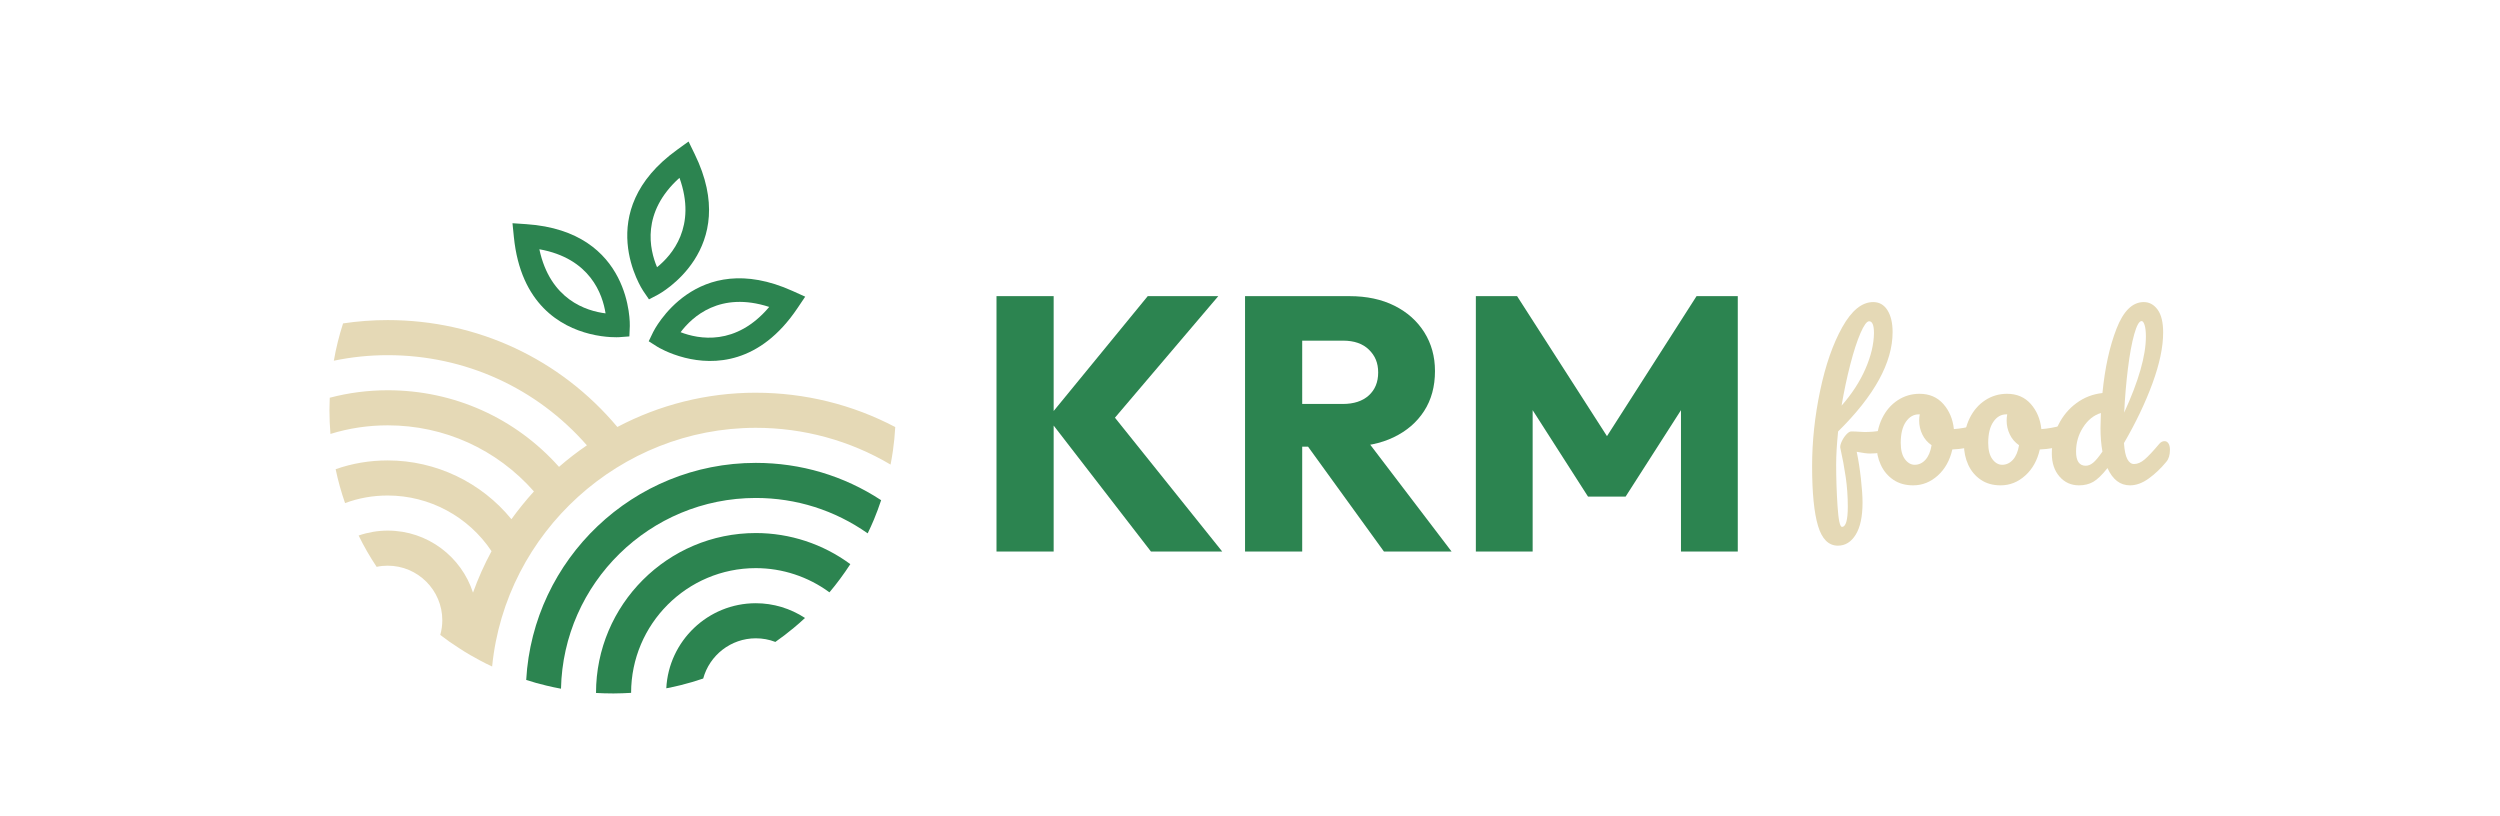
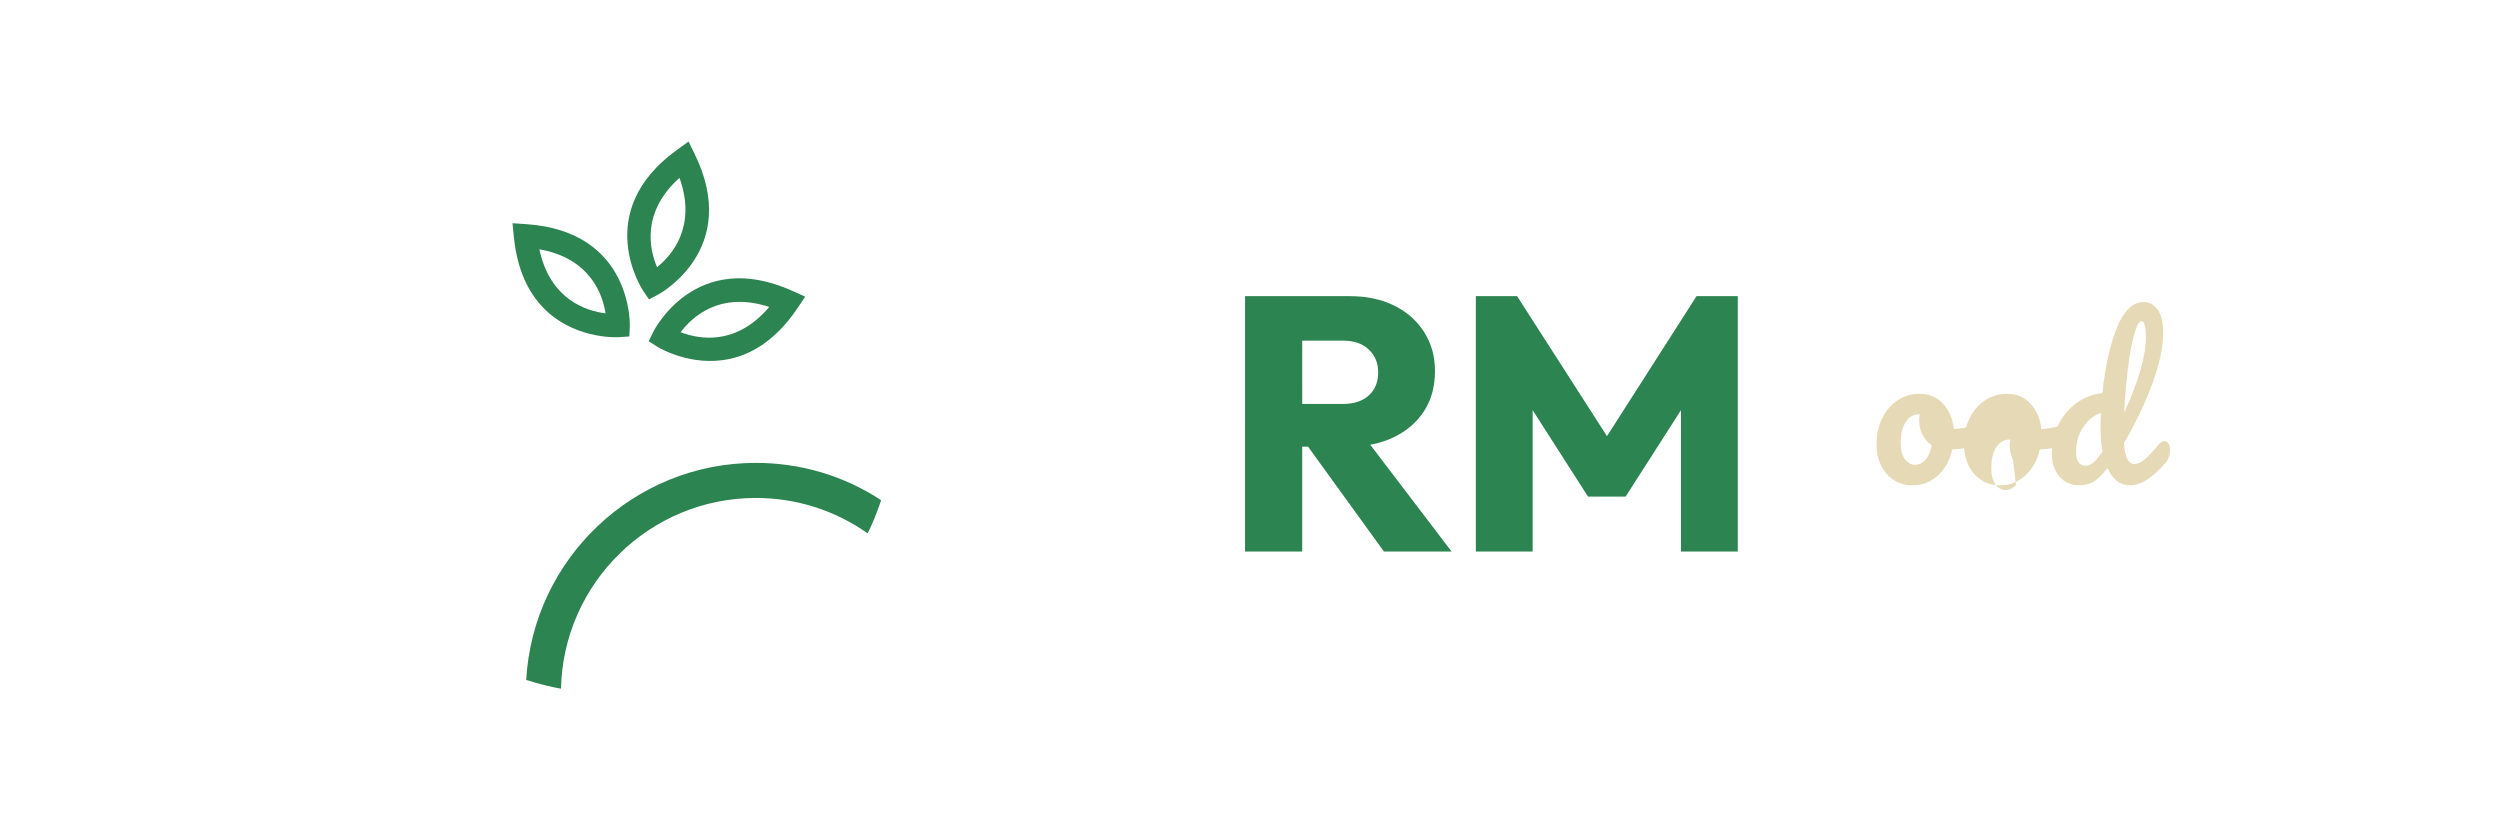
<svg xmlns="http://www.w3.org/2000/svg" viewBox="0 0 5600 1828.04" height="1828.04" width="5600" xml:space="preserve" id="svg2" version="1.1">
  <defs id="defs6">
    <clipPath id="clipPath18" clipPathUnits="userSpaceOnUse">
      <path id="path16" d="M 0,1371.03 H 4200 V 0 H 0 Z" />
    </clipPath>
  </defs>
  <g transform="matrix(1.333,0,0,-1.333,0,1828.04)" id="g10">
    <g id="g12">
      <g clip-path="url(#clipPath18)" id="g14">
        <g transform="translate(1141.807,1072.552)" id="g20">
          <path id="path22" style="fill:#2c8450;fill-opacity:1;fill-rule:nonzero;stroke:none" d="M 0,0 C 29.409,-81.837 -12.665,-130.037 -37.685,-150.205 -50.296,-120.503 -64.634,-58.149 0,0 m -61.099,-189.818 9.854,-14.432 15.403,8.095 c 1.408,0.761 140.196,75.452 61.298,236.266 L 19.439,52.456 15.302,60.99 7.529,55.445 -3.603,47.402 C -149.062,-57.123 -61.971,-188.486 -61.089,-189.82 Z" />
        </g>
        <g transform="translate(1017.596,844.782)" id="g24">
          <path id="path26" style="fill:#2c8450;fill-opacity:1;fill-rule:nonzero;stroke:none" d="M 0,0 C -32.023,3.983 -93.161,22.765 -111.255,107.743 -25.549,92.415 -4.979,31.849 0,0 m -26.674,-34.444 c 27.546,-6.911 48.636,-5.615 49.254,-5.574 l 17.45,1.293 0.727,17.447 c 0.091,1.596 4.754,159.075 -173.951,171.187 l -23.207,1.565 2.317,-23.068 c 11.347,-113.472 79.185,-150.751 127.41,-162.85" />
        </g>
        <g transform="translate(1292.626,855.599)" id="g28">
          <path id="path30" style="fill:#2c8450;fill-opacity:1;fill-rule:nonzero;stroke:none" d="M 0,0 C -56.082,-66.471 -118.917,-54.046 -148.931,-42.464 -129.484,-16.651 -82.694,26.923 0,0 m -194.913,-41.97 -7.595,-15.724 14.773,-9.377 c 0.523,-0.337 18.505,-11.427 46.051,-18.338 48.226,-12.099 125.627,-11.259 189.197,83.417 L 60.444,17.249 39.238,26.828 C -124.019,100.512 -194.25,-40.517 -194.913,-41.97 Z" />
        </g>
        <g transform="translate(1270.11,711.46)" id="g32">
-           <path id="path34" style="fill:#e5d9b6;fill-opacity:1;fill-rule:nonzero;stroke:none" d="m 0,0 c -83.42,0 -162.72,-20.73 -232.68,-57.58 -96.1,114.47 -235.33,179.62 -385.87,179.62 -25.25,0 -50.41,-1.87 -75.07,-5.6 -6.58,-20.34 -11.79,-41.27 -15.52,-62.69 29.48,6.19 59.94,9.33 90.6,9.33 129.7,0 250.07,-54.83 334.67,-151.52 -16.31,-11.1 -32.03,-23.19 -46.87,-36.16 -73.4,82.24 -176.67,128.72 -287.8,128.72 -33.11,0 -65.83,-4.22 -97.47,-12.58 -0.3,-6.98 -0.49,-13.95 -0.49,-21.03 0,-13.36 0.59,-26.63 1.67,-39.8 31.05,9.63 63.38,14.44 96.3,14.44 95.02,0 183.16,-40.19 245.65,-111.03 -13.46,-14.84 -26.04,-30.36 -37.83,-46.67 -50.41,61.81 -126.66,98.75 -207.82,98.75 -30.26,0 -59.64,-4.91 -87.55,-14.74 4.03,-19.36 9.33,-38.42 15.82,-56.99 22.8,8.55 46.87,12.77 71.73,12.77 70.26,0 135.7,-35.47 174.41,-93.54 -12.09,-22.31 -22.5,-45.59 -31.15,-69.67 -19.55,60.43 -76.35,104.25 -143.26,104.25 -16.61,0 -33.21,-2.85 -48.93,-8.25 8.84,-18.18 18.96,-35.77 30.26,-52.67 6.09,1.37 12.28,1.96 18.67,1.96 50.51,0 91.68,-41.17 91.68,-91.68 0,-8.35 -1.18,-16.7 -3.44,-24.66 10.12,-7.86 20.73,-15.33 31.64,-22.21 6.19,-4.13 12.48,-7.96 18.87,-11.69 5.11,-2.95 10.32,-5.8 15.62,-8.65 6.88,-3.74 13.95,-7.27 21.03,-10.51 22.31,225.7 215.19,401.1 443.15,401.1 80.08,0 158.1,-21.32 226.39,-61.81 1.47,7.66 2.85,15.43 3.93,23.19 1.87,13.07 3.24,26.43 3.93,39.89 C 162.44,-19.88 82.16,-0.03 0.02,-0.03 Z" />
-         </g>
+           </g>
        <g transform="translate(884.24,228.8)" id="g36">
          <path id="path38" style="fill:#2c8450;fill-opacity:1;fill-rule:nonzero;stroke:none" d="m 0,0 c 11.1,-3.63 22.31,-6.78 33.61,-9.43 8.25,-1.96 16.51,-3.83 24.86,-5.31 3.73,177.36 149.16,320.53 327.4,320.53 67.9,0 132.55,-20.54 187.97,-59.45 3.73,7.57 7.17,15.33 10.51,23.19 4.42,10.71 8.45,21.52 12.09,32.52 -62.79,41.17 -135.01,62.69 -210.57,62.69 C 180.11,364.74 11.4,203 0,0 Z" />
        </g>
        <g transform="translate(1001.56,206.99)" id="g40">
-           <path id="path42" style="fill:#2c8450;fill-opacity:1;fill-rule:nonzero;stroke:none" d="m 0,0 v -0.1 c 9.34,-0.49 18.57,-0.79 27.91,-0.79 h 2.55 c 9.53,0.1 19.06,0.39 28.5,0.98 0.1,115.65 94.03,209.59 209.59,209.59 44.61,0 87.94,-14.35 123.71,-40.68 6.19,7.27 12.09,14.84 17.78,22.5 5.99,8.06 11.79,16.41 17.29,24.86 -45.89,33.9 -101.5,52.28 -158.79,52.28 C 120.46,268.64 0,148.17 0,0 Z" />
-         </g>
+           </g>
        <g transform="translate(1119.67,214.75)" id="g44">
-           <path id="path46" style="fill:#2c8450;fill-opacity:1;fill-rule:nonzero;stroke:none" d="m 0,0 c 8.25,1.57 16.51,3.34 24.66,5.4 12.58,3.14 25.06,6.78 37.34,11 10.61,38.91 46.28,67.6 88.43,67.6 11.4,0 22.5,-2.06 32.82,-6.09 10.61,7.37 20.93,15.33 30.85,23.58 6.49,5.4 12.87,10.91 18.96,16.7 -24.47,16.02 -53.26,24.76 -82.64,24.76 C 69.95,142.95 4.01,79.47 -0.02,-0.02 Z" />
-         </g>
+           </g>
        <g transform="translate(1934.13,444.51)" id="g48">
-           <path id="path50" style="fill:#2c8450;fill-opacity:1;fill-rule:nonzero;stroke:none" d="M 0,0 -173.26,224.33 -5.47,429.2 H 113.08 L -76.6,206.09 V 245 L 119.76,0 Z m -259.59,429.2 h 96.05 V 0 h -96.05 z" />
-         </g>
+           </g>
        <g transform="translate(2325.64,444.51)" id="g52">
          <path id="path54" style="fill:#2c8450;fill-opacity:1;fill-rule:nonzero;stroke:none" d="M 0,0 -133.75,184.81 -45.6,209.13 113.68,0 Z m -159.89,176.3 v 71.74 h 90.58 c 18.64,0 33.23,4.76 43.77,14.29 10.53,9.52 15.81,22.39 15.81,38.6 0,16.21 -5.17,28.16 -15.5,38.3 -10.33,10.13 -24.83,15.2 -43.47,15.2 h -91.19 v 74.78 h 102.13 c 28.77,0 53.9,-5.38 75.38,-16.11 21.48,-10.74 38.2,-25.64 50.16,-44.68 11.95,-19.05 17.93,-40.73 17.93,-65.05 0,-25.94 -6.08,-48.33 -18.24,-67.18 C 55.31,217.34 38.29,202.65 16.4,192.11 -5.49,181.57 -31.23,176.3 -60.81,176.3 h -99.09 z m -73.56,252.9 h 96.05 V 0 h -96.05 z" />
        </g>
        <g transform="translate(2480.05,444.51)" id="g56">
          <path id="path58" style="fill:#2c8450;fill-opacity:1;fill-rule:nonzero;stroke:none" d="M 0,0 V 429.2 H 69.31 L 238.32,165.96 h -35.87 l 168.4,263.24 h 69.3 V 0 H 344.7 V 268.1 L 361.11,263.24 251.68,92.41 H 188.46 L 79.03,263.24 95.44,268.1 V 0 H -0.01 Z" />
        </g>
        <g transform="translate(3126.41,811.64)" id="g60">
-           <path id="path62" style="fill:#e5d9b6;fill-opacity:1;fill-rule:nonzero;stroke:none" d="m 0,0 c -5.76,-13.26 -11.46,-30.8 -17.11,-52.64 -5.65,-21.84 -10.54,-44.93 -14.67,-69.26 17.38,19.77 30.74,40.36 40.09,61.76 9.34,21.4 14.12,41.44 14.34,60.13 0,13.25 -2.72,19.88 -8.15,19.88 -3.91,0 -8.75,-6.63 -14.5,-19.88 z m 56.55,-176.64 c 0,-17.17 -13.47,-25.75 -40.41,-25.75 -5.21,0 -12.71,0.98 -22.49,2.93 2.82,-13.47 5.16,-28.41 7.01,-44.81 1.84,-16.4 2.77,-29.93 2.77,-40.58 0,-23.47 -3.8,-41.39 -11.41,-53.78 -7.61,-12.38 -17.6,-18.58 -29.98,-18.58 -15.64,0 -26.78,11.08 -33.41,33.24 -6.63,22.16 -9.94,55.62 -9.94,100.38 0,41.72 4.51,84.03 13.53,126.94 9.01,42.91 21.4,78.43 37.15,106.57 15.75,28.14 33.08,42.21 51.98,42.21 10.21,0 18.2,-4.56 23.96,-13.69 5.75,-9.13 8.64,-21.4 8.64,-36.83 0,-51.06 -30.53,-106.69 -91.58,-166.87 -2.17,-21.3 -3.26,-39.98 -3.26,-56.06 0,-22.38 0.76,-45.35 2.28,-68.93 1.52,-23.57 4.02,-35.36 7.5,-35.36 6.52,0 9.78,11.3 9.78,33.9 0,16.95 -1.14,33.36 -3.42,49.21 -2.28,15.86 -5.38,32.59 -9.29,50.19 -0.22,2.82 0.7,6.41 2.77,10.76 2.06,4.34 4.61,8.15 7.66,11.41 3.04,3.26 5.75,4.89 8.15,4.89 4.34,0 9.56,-0.22 15.64,-0.65 1.96,-0.22 4.24,-0.33 6.85,-0.33 8.69,0 18.36,0.76 29.01,2.28 1.74,0.21 3.59,0.43 5.54,0.65 1.96,0.21 3.91,0.33 5.87,0.33 6.08,0 9.13,-4.56 9.13,-13.69 z" />
-         </g>
+           </g>
        <g transform="translate(3235.59,598.82)" id="g64">
          <path id="path66" style="fill:#e5d9b6;fill-opacity:1;fill-rule:nonzero;stroke:none" d="M 0,0 C 5.1,5.65 8.52,13.8 10.27,24.44 3.53,29 -1.63,34.98 -5.21,42.37 c -3.58,7.38 -5.38,15.21 -5.38,23.47 0,3.47 0.33,6.95 0.98,10.43 h -1.63 c -8.69,0 -15.92,-4.19 -21.67,-12.55 -5.76,-8.37 -8.64,-20.16 -8.64,-35.36 0,-11.95 2.331,-21.08 7.01,-27.38 4.67,-6.3 10.16,-9.45 16.46,-9.45 6.95,0 12.98,2.82 18.09,8.47 z M 95.33,54.43 C 96.85,51.6 97.61,48.02 97.61,43.67 97.61,33.24 94.46,27.05 88.16,25.09 75.12,20.53 60.78,17.92 45.14,17.27 41.01,-0.98 32.86,-15.6 20.7,-26.57 8.53,-37.54 -5.27,-43.03 -20.69,-43.03 c -13.04,0 -24.17,3.15 -33.41,9.45 -9.24,6.3 -16.24,14.67 -21.02,25.1 -4.78,10.43 -7.17,21.72 -7.17,33.9 0,16.51 3.15,31.23 9.45,44.16 6.3,12.92 14.99,23.03 26.07,30.31 11.08,7.28 23.35,10.92 36.83,10.92 16.51,0 29.82,-5.7 39.92,-17.11 C 40.08,82.29 46,68.22 47.74,51.49 c 10.21,0.65 22.38,2.82 36.5,6.52 1.74,0.43 3.26,0.65 4.56,0.65 2.82,0 4.99,-1.42 6.52,-4.24 z" />
        </g>
        <g transform="translate(3382.58,598.82)" id="g68">
-           <path id="path70" style="fill:#e5d9b6;fill-opacity:1;fill-rule:nonzero;stroke:none" d="M 0,0 C 5.1,5.65 8.52,13.8 10.27,24.44 3.53,29 -1.63,34.98 -5.21,42.37 c -3.58,7.38 -5.38,15.21 -5.38,23.47 0,3.47 0.33,6.95 0.98,10.43 h -1.63 c -8.69,0 -15.92,-4.19 -21.67,-12.55 -5.76,-8.37 -8.64,-20.16 -8.64,-35.36 0,-11.95 2.331,-21.08 7.01,-27.38 4.67,-6.3 10.16,-9.45 16.46,-9.45 6.95,0 12.98,2.82 18.09,8.47 z M 95.33,54.43 C 96.85,51.6 97.61,48.02 97.61,43.67 97.61,33.24 94.46,27.05 88.16,25.09 75.12,20.53 60.78,17.92 45.14,17.27 41.01,-0.98 32.86,-15.6 20.7,-26.57 8.53,-37.54 -5.27,-43.03 -20.69,-43.03 c -13.04,0 -24.17,3.15 -33.41,9.45 -9.24,6.3 -16.24,14.67 -21.02,25.1 -4.78,10.43 -7.17,21.72 -7.17,33.9 0,16.51 3.15,31.23 9.45,44.16 6.3,12.92 14.99,23.03 26.07,30.31 11.08,7.28 23.35,10.92 36.83,10.92 16.51,0 29.82,-5.7 39.92,-17.11 C 40.08,82.29 46,68.22 47.74,51.49 c 10.21,0.65 22.38,2.82 36.5,6.52 1.74,0.43 3.26,0.65 4.56,0.65 2.82,0 4.99,-1.42 6.52,-4.24 z" />
+           <path id="path70" style="fill:#e5d9b6;fill-opacity:1;fill-rule:nonzero;stroke:none" d="M 0,0 c -3.58,7.38 -5.38,15.21 -5.38,23.47 0,3.47 0.33,6.95 0.98,10.43 h -1.63 c -8.69,0 -15.92,-4.19 -21.67,-12.55 -5.76,-8.37 -8.64,-20.16 -8.64,-35.36 0,-11.95 2.331,-21.08 7.01,-27.38 4.67,-6.3 10.16,-9.45 16.46,-9.45 6.95,0 12.98,2.82 18.09,8.47 z M 95.33,54.43 C 96.85,51.6 97.61,48.02 97.61,43.67 97.61,33.24 94.46,27.05 88.16,25.09 75.12,20.53 60.78,17.92 45.14,17.27 41.01,-0.98 32.86,-15.6 20.7,-26.57 8.53,-37.54 -5.27,-43.03 -20.69,-43.03 c -13.04,0 -24.17,3.15 -33.41,9.45 -9.24,6.3 -16.24,14.67 -21.02,25.1 -4.78,10.43 -7.17,21.72 -7.17,33.9 0,16.51 3.15,31.23 9.45,44.16 6.3,12.92 14.99,23.03 26.07,30.31 11.08,7.28 23.35,10.92 36.83,10.92 16.51,0 29.82,-5.7 39.92,-17.11 C 40.08,82.29 46,68.22 47.74,51.49 c 10.21,0.65 22.38,2.82 36.5,6.52 1.74,0.43 3.26,0.65 4.56,0.65 2.82,0 4.99,-1.42 6.52,-4.24 z" />
        </g>
        <g transform="translate(3586.43,809.85)" id="g72">
          <path id="path74" style="fill:#e5d9b6;fill-opacity:1;fill-rule:nonzero;stroke:none" d="m 0,0 c -4.13,-14.67 -7.66,-33.84 -10.59,-57.52 -2.93,-23.68 -5.05,-48.45 -6.35,-74.31 24.33,53.01 36.5,95.6 36.5,127.76 0,8.25 -0.71,14.67 -2.12,19.23 C 16.02,19.72 14.34,22 12.39,22 8.26,22 4.13,14.67 0,0 Z m -69.09,-216.08 c 4.12,3.37 9.34,9.61 15.64,18.74 -2.17,11.73 -3.26,24.88 -3.26,39.44 0,5.21 0.21,13.69 0.65,25.42 -11.95,-3.7 -21.89,-11.68 -29.82,-23.95 -7.93,-12.28 -11.9,-25.91 -11.9,-40.9 0,-15.86 5.43,-23.79 16.3,-23.79 4.12,0 8.26,1.68 12.39,5.05 z m 126.62,32.43 c 1.63,-2.61 2.44,-6.19 2.44,-10.76 0,-8.69 -2.07,-15.43 -6.19,-20.21 -8.91,-10.87 -18.69,-20.16 -29.33,-27.87 -10.65,-7.72 -21.18,-11.57 -31.61,-11.57 -16.52,0 -29.12,9.67 -37.81,29.01 -9.13,-11.52 -17.11,-19.23 -23.95,-23.14 -6.84,-3.91 -14.83,-5.87 -23.95,-5.87 -13.26,0 -24.17,4.94 -32.76,14.83 -8.59,9.88 -12.87,22.76 -12.87,38.62 0,17.38 3.69,33.51 11.08,48.4 7.38,14.88 17.54,27.05 30.47,36.5 12.92,9.45 27.43,15.04 43.51,16.78 4.12,42.15 12,78.16 23.63,108.04 11.62,29.87 26.89,44.81 45.79,44.81 9.34,0 17.11,-4.24 23.3,-12.71 6.19,-8.47 9.29,-21.3 9.29,-38.46 0,-24.34 -5.98,-52.8 -17.93,-85.39 -11.95,-32.59 -27.92,-66.05 -47.91,-100.38 0.87,-12.6 2.77,-21.62 5.7,-27.05 2.93,-5.43 6.68,-8.15 11.24,-8.15 5.87,0 11.84,2.61 17.93,7.82 6.08,5.21 14.23,13.9 24.44,26.07 2.61,3.04 5.54,4.56 8.8,4.56 2.82,0 5.05,-1.3 6.68,-3.91 z" />
        </g>
      </g>
    </g>
  </g>
</svg>